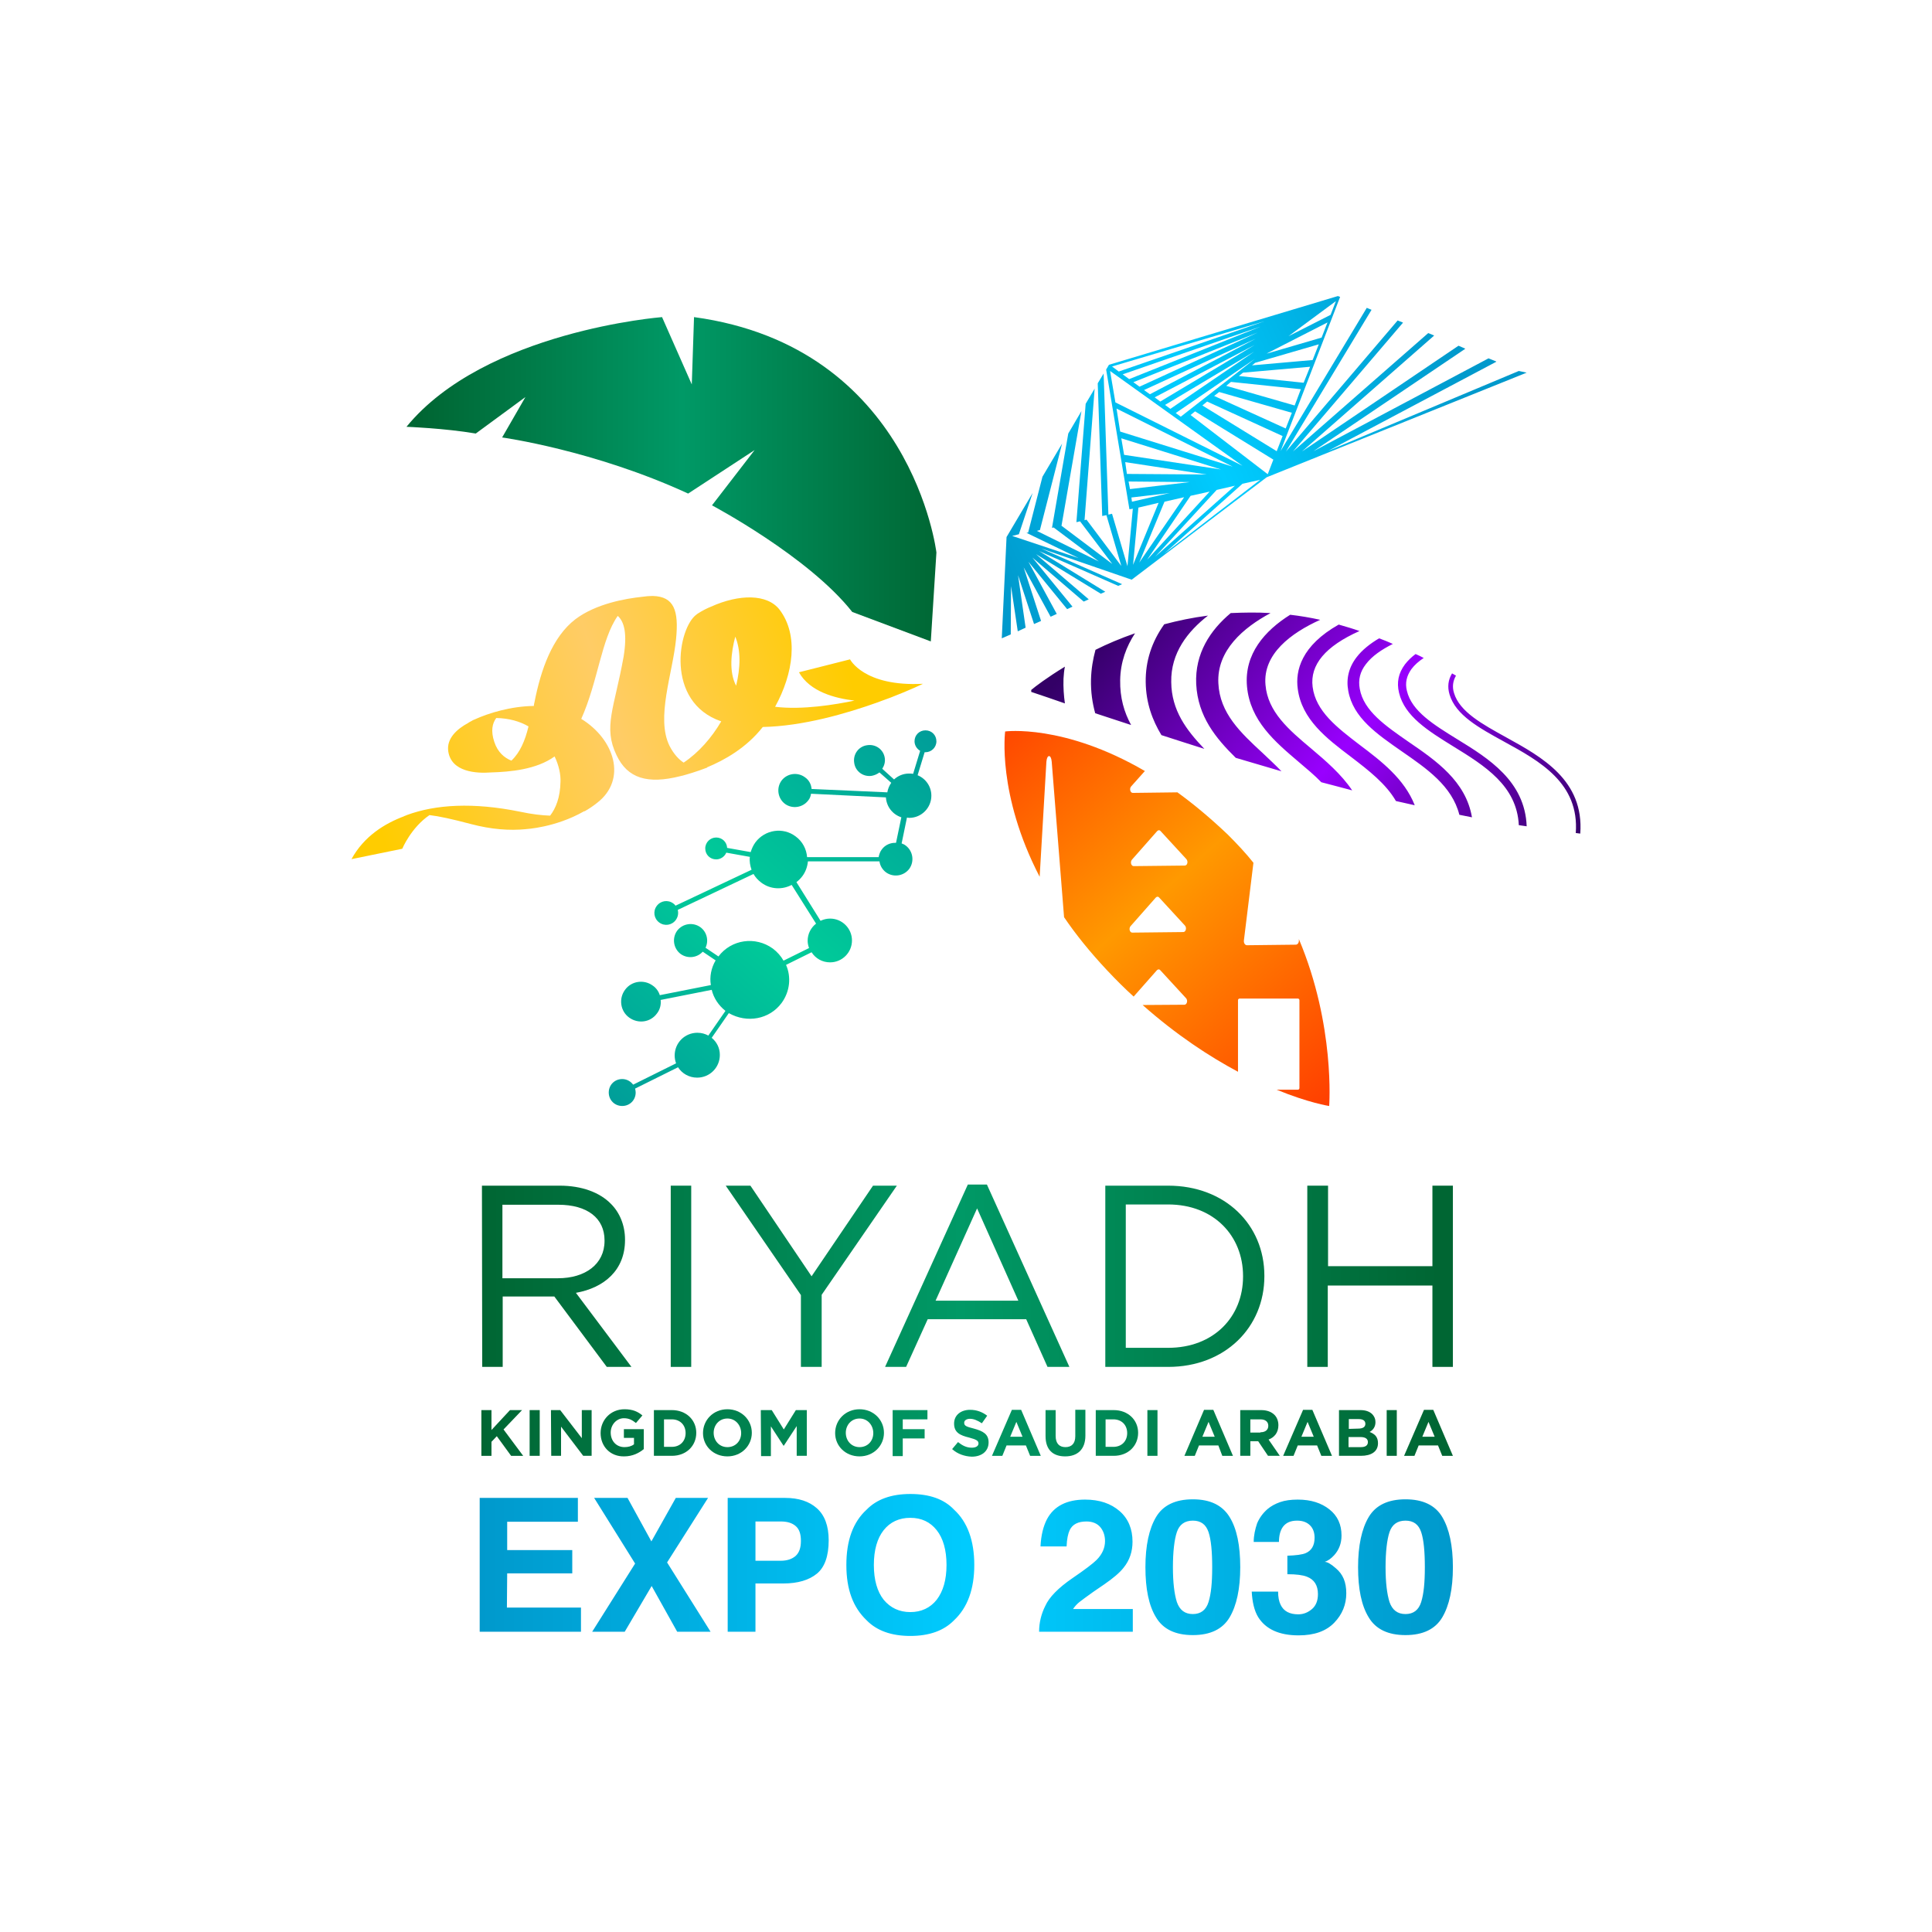
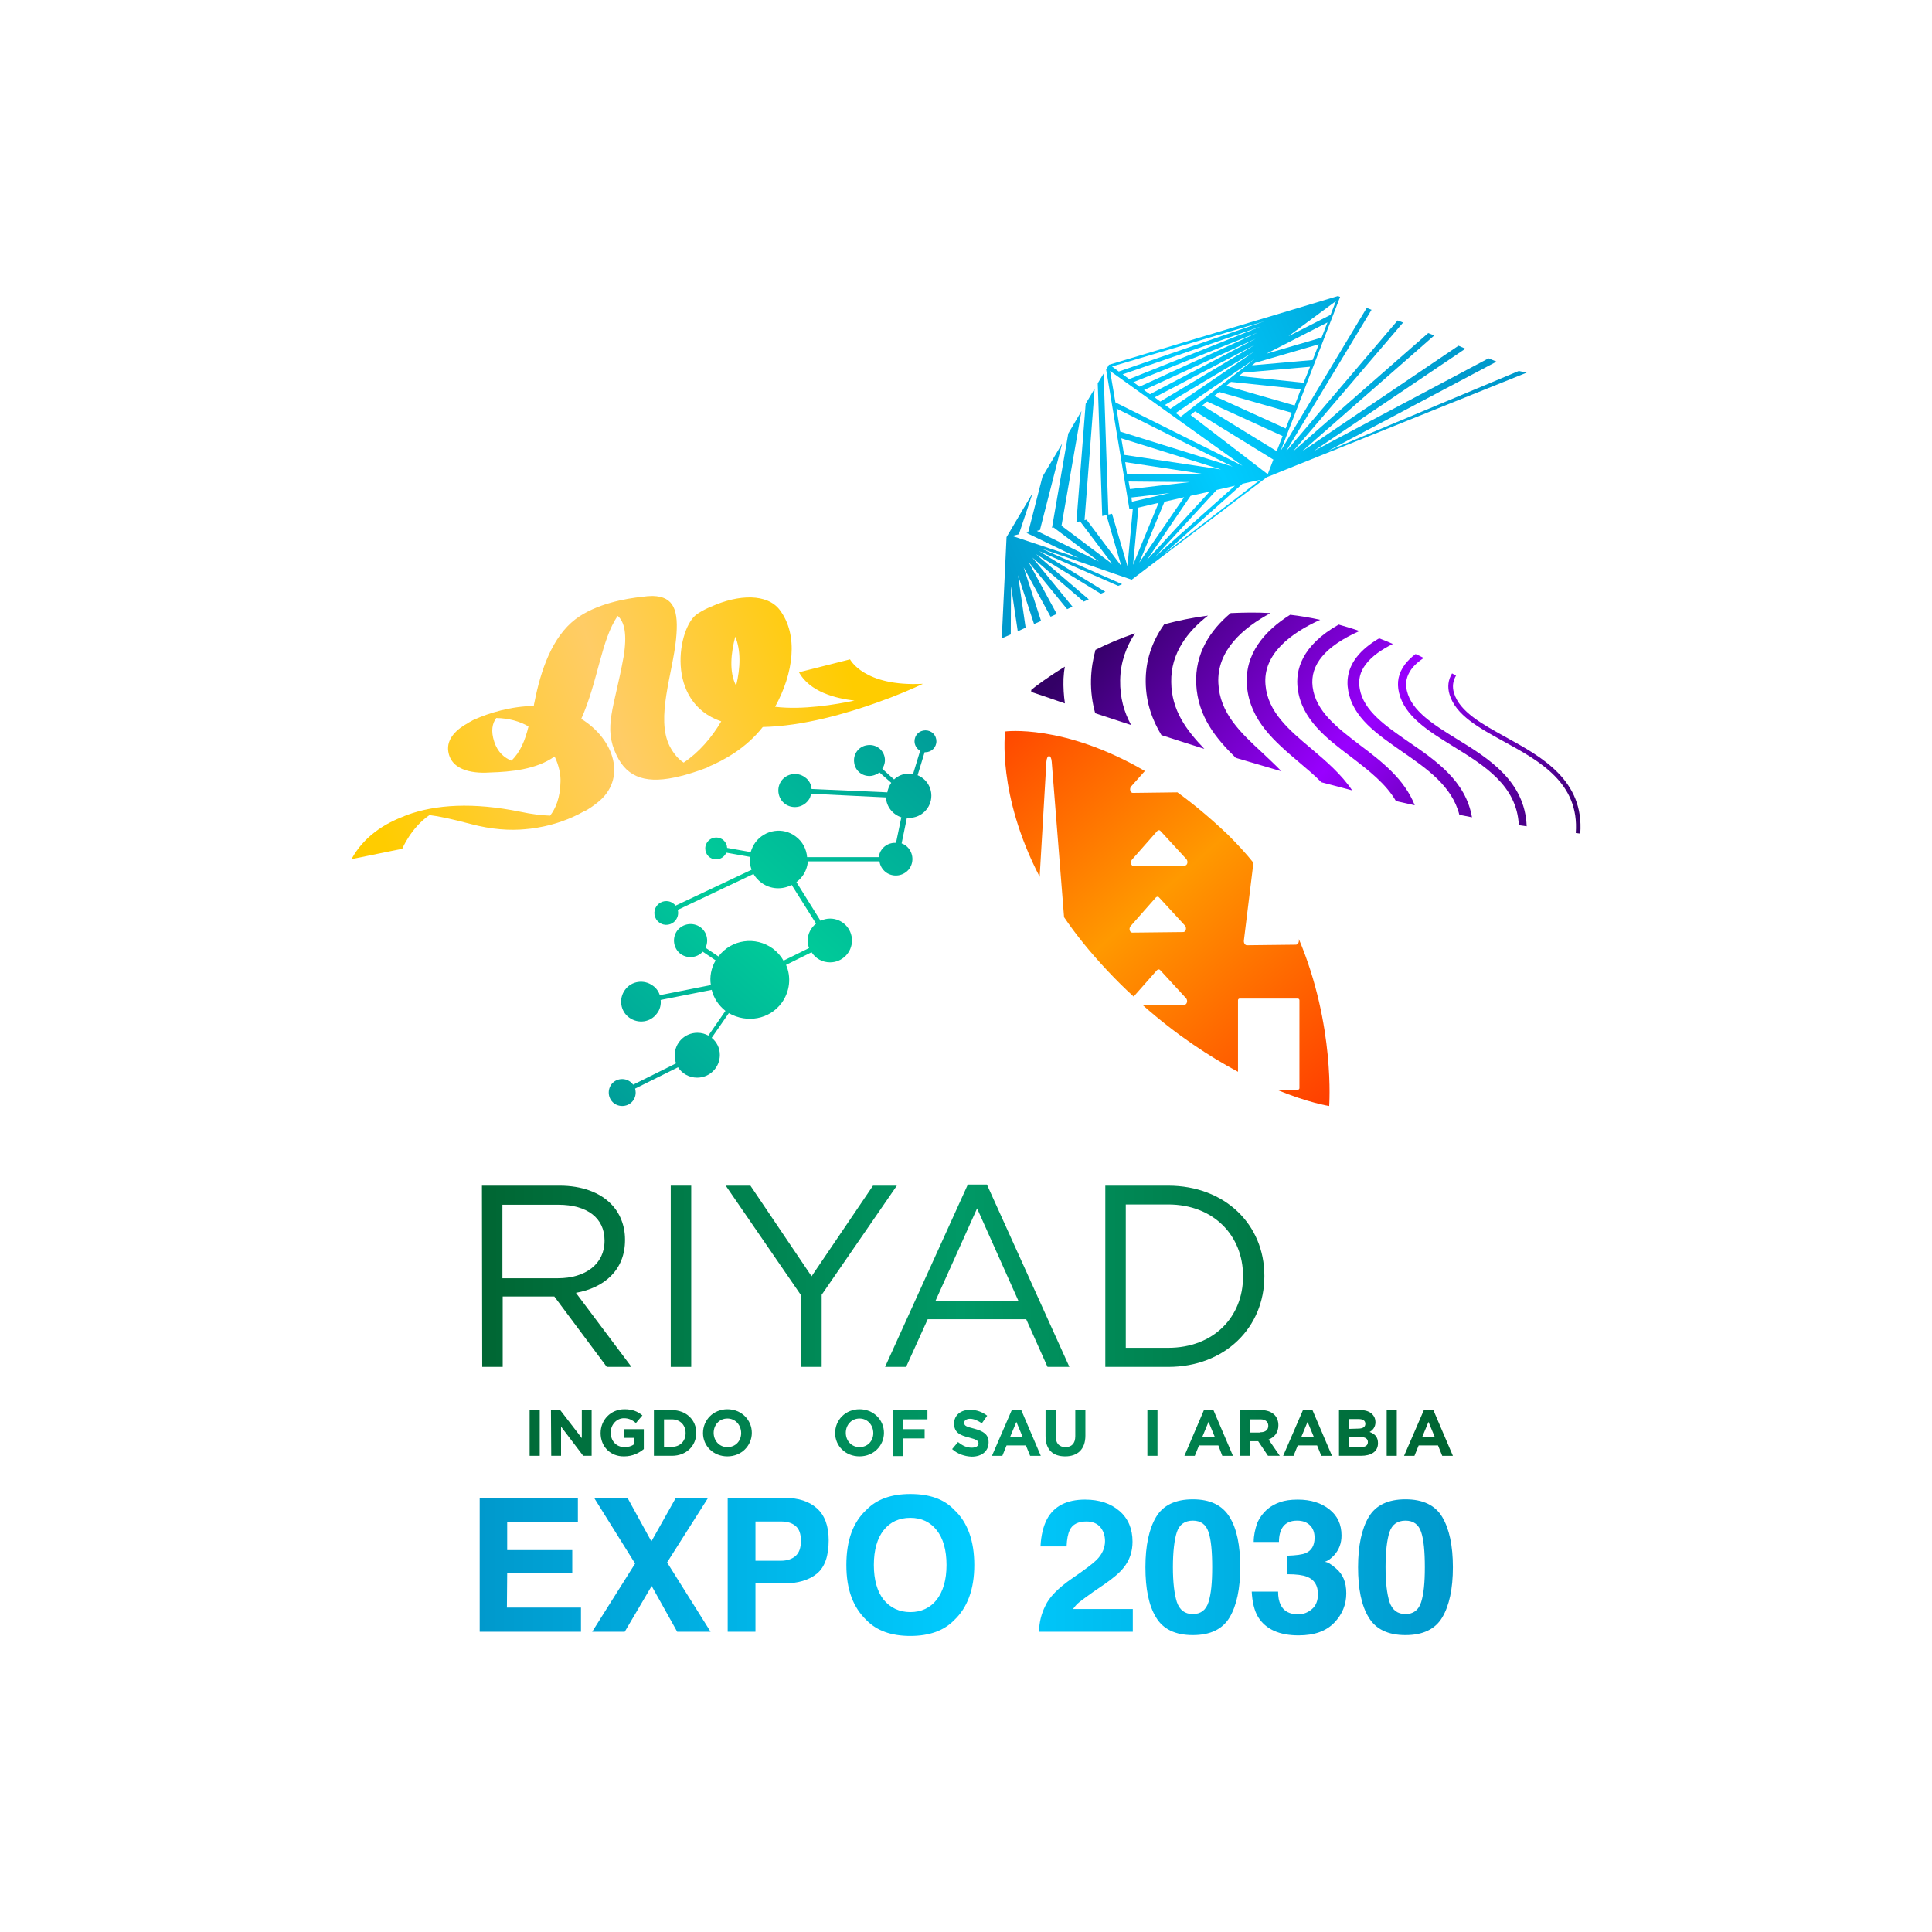
<svg xmlns="http://www.w3.org/2000/svg" xmlns:xlink="http://www.w3.org/1999/xlink" id="a" width="650" height="650" viewBox="0 0 650 650">
  <defs>
    <style>.ai{fill:url(#ah);}.ai,.aj,.ak,.al,.am,.an,.ao,.ap,.aq,.ar,.as,.at,.au,.av,.aw,.ax,.ay,.az,.ba,.bb,.bc,.bd,.be,.bf,.bg,.bh,.bi,.bj,.bk,.bl,.bm,.bn,.bo{stroke-width:0px;}.aj{fill:url(#ag);}.ak{fill:url(#aa);}.al{fill:url(#af);}.am{fill:url(#ae);}.an{fill:url(#ab);}.ao{fill:url(#ad);}.ap{fill:url(#ac);}.aq{fill:url(#b);}.ar{fill:url(#v);}.as{fill:url(#c);}.at{fill:url(#e);}.au{fill:url(#y);}.av{fill:url(#z);}.aw{fill:url(#x);}.ax{fill:url(#w);}.ay{fill:url(#u);}.az{fill:url(#t);}.ba{fill:url(#f);}.bb{fill:url(#d);}.bc{fill:url(#s);}.bd{fill:url(#j);}.be{fill:url(#q);}.bf{fill:url(#r);}.bg{fill:url(#i);}.bh{fill:url(#h);}.bi{fill:url(#m);}.bj{fill:url(#g);}.bk{fill:url(#o);}.bl{fill:url(#p);}.bm{fill:url(#k);}.bn{fill:url(#n);}.bo{fill:url(#l);}</style>
    <linearGradient id="b" x1="162.142" y1="269.28" x2="484.091" y2="269.28" gradientTransform="translate(0 160.11)" gradientUnits="userSpaceOnUse">
      <stop offset="0" stop-color="#063" />
      <stop offset=".5" stop-color="#096" />
      <stop offset="1" stop-color="#063" />
    </linearGradient>
    <linearGradient id="c" x1="162.166" y1="269.28" x2="484.115" y2="269.28" xlink:href="#b" />
    <linearGradient id="d" x1="162.166" y1="269.28" x2="484.115" y2="269.28" xlink:href="#b" />
    <linearGradient id="e" x1="162.166" y1="269.092" x2="484.115" y2="269.092" xlink:href="#b" />
    <linearGradient id="f" x1="162.166" y1="269.28" x2="484.115" y2="269.28" xlink:href="#b" />
    <linearGradient id="g" x1="162.166" y1="269.28" x2="484.115" y2="269.28" xlink:href="#b" />
    <linearGradient id="h" x1="162.166" y1="321.995" x2="484.115" y2="321.995" xlink:href="#b" />
    <linearGradient id="i" x1="162.166" y1="321.995" x2="484.115" y2="321.995" xlink:href="#b" />
    <linearGradient id="j" x1="162.166" y1="321.995" x2="484.115" y2="321.995" xlink:href="#b" />
    <linearGradient id="k" x1="162.166" y1="321.948" x2="484.115" y2="321.948" xlink:href="#b" />
    <linearGradient id="l" x1="162.166" y1="321.995" x2="484.115" y2="321.995" xlink:href="#b" />
    <linearGradient id="m" x1="162.166" y1="321.947" x2="484.115" y2="321.947" xlink:href="#b" />
    <linearGradient id="n" x1="162.166" y1="322.042" x2="484.115" y2="322.042" xlink:href="#b" />
    <linearGradient id="o" x1="162.166" y1="321.947" x2="484.115" y2="321.947" xlink:href="#b" />
    <linearGradient id="p" x1="162.166" y1="322.042" x2="484.115" y2="322.042" xlink:href="#b" />
    <linearGradient id="q" x1="162.166" y1="322.089" x2="484.115" y2="322.089" xlink:href="#b" />
    <linearGradient id="r" x1="162.166" y1="321.947" x2="484.115" y2="321.947" xlink:href="#b" />
    <linearGradient id="s" x1="162.166" y1="322.042" x2="484.115" y2="322.042" xlink:href="#b" />
    <linearGradient id="t" x1="162.166" y1="321.995" x2="484.115" y2="321.995" xlink:href="#b" />
    <linearGradient id="u" x1="162.166" y1="321.995" x2="484.115" y2="321.995" xlink:href="#b" />
    <linearGradient id="v" x1="162.166" y1="321.947" x2="484.115" y2="321.947" xlink:href="#b" />
    <linearGradient id="w" x1="162.166" y1="321.995" x2="484.115" y2="321.995" xlink:href="#b" />
    <linearGradient id="x" x1="162.166" y1="321.947" x2="484.115" y2="321.947" xlink:href="#b" />
    <linearGradient id="y" x1="162.166" y1="321.995" x2="484.115" y2="321.995" xlink:href="#b" />
    <linearGradient id="z" x1="162.166" y1="321.995" x2="484.115" y2="321.995" xlink:href="#b" />
    <linearGradient id="aa" x1="162.166" y1="321.947" x2="484.115" y2="321.947" xlink:href="#b" />
    <linearGradient id="ab" x1="161.387" y1="366.403" x2="488.811" y2="366.403" gradientTransform="translate(0 160.11)" gradientUnits="userSpaceOnUse">
      <stop offset="0" stop-color="#09c" />
      <stop offset=".51" stop-color="#0cf" />
      <stop offset="1" stop-color="#09c" />
    </linearGradient>
    <linearGradient id="ac" x1="141.564" y1="1.131" x2="317.363" y2="1.131" xlink:href="#b" />
    <linearGradient id="ad" x1="122.929" y1="104.066" x2="280.707" y2="51.738" gradientTransform="translate(0 160.11)" gradientUnits="userSpaceOnUse">
      <stop offset="0" stop-color="#fc0" />
      <stop offset=".52" stop-color="#fc6" />
      <stop offset="1" stop-color="#fc0" />
    </linearGradient>
    <linearGradient id="ae" x1="317.588" y1="79.959" x2="196.835" y2="213.596" gradientTransform="translate(0 160.11)" gradientUnits="userSpaceOnUse">
      <stop offset="0" stop-color="#099" />
      <stop offset=".52" stop-color="#0c9" />
      <stop offset="1" stop-color="#099" />
    </linearGradient>
    <linearGradient id="af" x1="486.03" y1="-50.61" x2="327.346" y2="21.279" xlink:href="#ab" />
    <linearGradient id="ag" x1="382.787" y1="38.345" x2="508.369" y2="149.753" gradientTransform="translate(0 160.11)" gradientUnits="userSpaceOnUse">
      <stop offset="0" stop-color="#306" />
      <stop offset=".52" stop-color="#90f" />
      <stop offset="1" stop-color="#306" />
    </linearGradient>
    <linearGradient id="ah" x1="327.669" y1="69.807" x2="458.079" y2="217.121" gradientTransform="translate(0 160.11)" gradientUnits="userSpaceOnUse">
      <stop offset="0" stop-color="#f30" />
      <stop offset=".48" stop-color="#f90" />
      <stop offset="1" stop-color="#f30" />
    </linearGradient>
  </defs>
  <path class="aq" d="M162.142,398.904h26.145c7.456,0,13.497,2.265,17.273,6.135,2.926,2.926,4.719,7.173,4.719,11.987v.189c0,10.099-6.985,16.046-16.517,17.744l18.688,24.918h-8.306l-17.65-23.691h-17.367v23.691h-6.89l-.094-60.973h0ZM187.721,430.051c9.155,0,15.668-4.719,15.668-12.553v-.189c0-7.456-5.758-11.987-15.574-11.987h-18.783v24.729h18.688Z" />
  <path class="as" d="M225.664,398.904h6.89v60.973h-6.89v-60.973Z" />
  <path class="bb" d="M269.459,435.714l-25.295-36.81h8.306l20.576,30.487,20.67-30.487h8.023l-25.295,36.716v24.257h-6.985v-24.163h0Z" />
  <path class="at" d="M325.618,398.526h6.418l27.749,61.351h-7.362l-7.173-16.046h-33.129l-7.268,16.046h-7.079l27.844-61.351h0ZM342.607,437.602l-13.875-31.053-13.969,31.053h27.844Z" />
  <path class="ba" d="M371.867,398.904h21.142c19.16,0,32.374,13.12,32.374,30.298v.189c0,17.178-13.214,30.487-32.374,30.487h-21.142v-60.973h0ZM393.009,453.459c15.385,0,25.201-10.477,25.201-23.974v-.189c0-13.497-9.816-24.068-25.201-24.068h-14.252v48.231l14.252 0h0Z" />
-   <path class="bj" d="M439.919,398.904h6.89v27.089h35.111v-27.089h6.89v60.973h-6.89v-27.372h-35.206v27.372h-6.89v-60.973h.094Z" />
-   <path class="bh" d="M161.953,474.412h3.398v6.701l6.229-6.701h4.059l-6.229,6.513,6.607,8.872h-4.059l-4.814-6.607-1.793,1.888v4.719h-3.398v-15.385h0Z" />
  <path class="bg" d="M178.188,474.412h3.398v15.385h-3.398v-15.385h0Z" />
  <path class="bd" d="M185.361,474.412h3.115l7.268,9.439v-9.439h3.304v15.385h-2.832l-7.456-9.816v9.816h-3.304l-.094-15.385h0Z" />
  <path class="bm" d="M202.067,482.152h0c0-4.436,3.398-8.023,8.023-8.023,2.737,0,4.436.755,6.041,2.076l-2.171,2.548c-1.227-.944-2.265-1.605-4.059-1.605-2.454,0-4.436,2.171-4.436,4.814h0c0,2.832,1.888,4.908,4.625,4.908,1.227,0,2.36-.283,3.209-.944v-2.171h-3.398v-2.926h6.701v6.701c-1.605,1.321-3.775,2.454-6.607,2.454-4.625.094-7.928-3.303-7.928-7.834h0Z" />
  <path class="bo" d="M220,474.412h6.041c4.814,0,8.212,3.304,8.212,7.645h0c0,4.342-3.304,7.74-8.212,7.74h-6.041v-15.385h0ZM226.041,486.777c2.737,0,4.625-1.888,4.625-4.625h0c0-2.737-1.888-4.625-4.625-4.625h-2.643v9.25h2.643v0Z" />
  <path class="bi" d="M236.518,482.152h0c0-4.436,3.492-8.023,8.212-8.023s8.212,3.587,8.212,7.928h0c0,4.342-3.492,7.928-8.212,7.928s-8.212-3.492-8.212-7.834ZM249.354,482.152h0c0-2.643-1.888-4.908-4.625-4.908s-4.625,2.171-4.625,4.814h0c0,2.643,1.888,4.814,4.625,4.814s4.625-2.076,4.625-4.719h0Z" />
-   <path class="bn" d="M255.961,474.412h3.681l4.059,6.513,4.059-6.513h3.681v15.385h-3.398v-10.005l-4.342,6.607h-.094l-4.247-6.513v10.005h-3.304l-.094-15.479h0Z" />
  <path class="bk" d="M280.974,482.152h0c0-4.436,3.492-8.023,8.212-8.023s8.212,3.587,8.212,7.928h0c0,4.342-3.492,7.928-8.212,7.928s-8.212-3.492-8.212-7.834ZM293.81,482.152h0c0-2.643-1.888-4.908-4.625-4.908s-4.625,2.171-4.625,4.814h0c0,2.643,1.888,4.814,4.625,4.814s4.625-2.076,4.625-4.719h0Z" />
  <path class="bl" d="M300.323,474.412h11.704v3.115h-8.306v3.304h7.362v3.115h-7.362v5.946h-3.398v-15.479h0Z" />
  <path class="be" d="M320.332,487.532l1.982-2.36c1.416,1.133,2.832,1.888,4.625,1.888,1.416,0,2.265-.566,2.265-1.416h0c0-.849-.566-1.321-3.115-1.982-3.115-.755-5.097-1.699-5.097-4.719h0c0-2.832,2.265-4.625,5.38-4.625,2.265,0,4.153.755,5.758,1.982l-1.793,2.548c-1.416-.944-2.737-1.51-3.964-1.51s-1.982.566-1.982,1.321h0c0,1.038.661,1.321,3.304,1.982,3.115.849,4.908,1.888,4.908,4.625h0c0,3.02-2.36,4.814-5.663,4.814-2.36-.094-4.719-.849-6.607-2.548h0Z" />
  <path class="bf" d="M340.437,474.318h3.115l6.607,15.479h-3.587l-1.416-3.492h-6.513l-1.416,3.492h-3.492l6.701-15.479h0ZM344.023,483.379l-2.076-5.002-2.076,5.002h4.153Z" />
  <path class="bc" d="M351.763,483.19v-8.778h3.398v8.683c0,2.548,1.227,3.775,3.304,3.775s3.304-1.227,3.304-3.681v-8.872h3.398v8.683c0,4.625-2.643,6.985-6.796,6.985s-6.607-2.265-6.607-6.796h0Z" />
-   <path class="az" d="M368.658,474.412h6.041c4.814,0,8.212,3.304,8.212,7.645h0c0,4.342-3.304,7.74-8.212,7.74h-6.041v-15.385h0ZM374.604,486.777c2.737,0,4.625-1.888,4.625-4.625h0c0-2.737-1.888-4.625-4.625-4.625h-2.643v9.25h2.643v0Z" />
  <path class="ay" d="M386.025,474.412h3.398v15.385h-3.398v-15.385h0Z" />
  <path class="ar" d="M405.091,474.318h3.115l6.607,15.479h-3.587l-1.321-3.492h-6.513l-1.416,3.492h-3.492l6.607-15.479h0ZM408.677,483.379l-2.076-5.002-2.076,5.002h4.153Z" />
  <path class="ax" d="M417.172,474.412h7.079c1.982,0,3.492.566,4.53,1.605.849.849,1.321,2.076,1.321,3.492h0c0,2.454-1.321,4.059-3.304,4.814l3.775,5.474h-3.964l-3.304-4.908h-2.643v4.908h-3.398v-15.385h-.094ZM424.062,481.869c1.699,0,2.643-.849,2.643-2.171h0c0-1.416-1.038-2.171-2.643-2.171h-3.398v4.436h3.398v-.094Z" />
  <path class="aw" d="M438.409,474.318h3.115l6.607,15.479h-3.587l-1.416-3.492h-6.513l-1.416,3.492h-3.492l6.701-15.479h0ZM441.995,483.379l-2.076-5.002-2.076,5.002h4.153Z" />
  <path class="au" d="M450.49,474.412h7.173c1.793,0,3.115.472,4.059,1.416.661.755,1.038,1.51,1.038,2.643h0c0,1.699-.944,2.737-1.982,3.304,1.793.661,2.832,1.699,2.832,3.775h0c0,2.832-2.265,4.247-5.758,4.247h-7.362v-15.385h0ZM456.908,480.642c1.51,0,2.454-.472,2.454-1.605h0c0-1.038-.755-1.605-2.265-1.605h-3.304v3.304l3.115-.094h0ZM457.852,486.871c1.51,0,2.36-.566,2.36-1.699h0c0-1.038-.755-1.699-2.548-1.699h-3.964v3.398h4.153Z" />
  <path class="av" d="M466.536,474.412h3.398v15.385h-3.398v-15.385h0Z" />
  <path class="ak" d="M479.089,474.318h3.115l6.607,15.479h-3.587l-1.416-3.492h-6.513l-1.416,3.492h-3.492l6.701-15.479h0ZM482.676,483.379l-2.076-5.002-2.076,5.002h4.153Z" />
  <path class="an" d="M274.838,507.447c-2.643-2.36-6.229-3.492-10.666-3.492h-19.349v45.022h9.344v-16.234h9.344c4.908,0,8.683-1.133,11.326-3.304s3.964-5.946,3.964-11.232c0-4.814-1.321-8.4-3.964-10.76h0ZM267.665,523.493c-1.227,1.038-2.832,1.605-5.002,1.605h-8.495v-13.214h8.495c2.171,0,3.775.472,5.002,1.51s1.793,2.643,1.793,5.002-.566,3.964-1.793,5.097h0ZM170.637,529.345h21.897v-7.834h-21.897v-9.533h23.785v-8.023h-33.035v45.022h34.073v-8.117h-24.918l.094-11.515h0ZM238.217,503.955h-10.854l-8.212,14.63-8.023-14.63h-11.232l13.78,22.086-14.441,22.936h10.949l9.061-15.385,8.589,15.385h11.232l-14.63-23.313,13.78-21.709h0ZM445.676,525.475c1.133-.378,2.171-1.133,3.209-2.265,1.605-1.793,2.454-3.964,2.454-6.607,0-3.681-1.321-6.607-4.059-8.778-2.737-2.171-6.229-3.304-10.666-3.304-2.36,0-4.342.283-5.946.849-1.605.566-3.02,1.321-4.247,2.36-1.605,1.416-2.737,3.02-3.492,4.814-.661,1.982-1.133,4.059-1.133,6.229h8.495c0-2.171.472-3.964,1.416-5.191,1.038-1.321,2.548-1.982,4.719-1.982,1.888,0,3.304.566,4.342,1.605,1.038,1.038,1.51,2.454,1.51,4.153,0,2.643-1.038,4.342-3.02,5.191-1.133.472-3.209.755-6.135.849v6.229c3.02,0,5.191.283,6.607.849,2.454.944,3.681,2.926,3.681,5.852,0,2.171-.661,3.87-1.982,5.002-1.321,1.133-2.832,1.793-4.625,1.793-2.926,0-4.908-1.038-5.946-3.209-.566-1.133-.849-2.643-.849-4.436h-8.872c.189,3.492.849,6.418,2.171,8.589,2.548,4.059,7.079,6.135,13.592,6.135,5.286,0,9.25-1.416,11.987-4.247s4.059-6.135,4.059-9.91-1.133-6.418-3.492-8.4c-1.699-1.51-2.926-2.171-3.775-2.171h0ZM401.315,504.427c-5.852,0-10.005,1.982-12.364,5.946s-3.587,9.627-3.587,16.895,1.133,12.931,3.587,16.895c2.36,3.964,6.513,5.946,12.364,5.946s10.005-1.982,12.364-5.946,3.587-9.627,3.587-16.895-1.133-12.931-3.587-16.895-6.513-5.946-12.364-5.946ZM406.601,538.972c-.849,2.737-2.643,4.059-5.286,4.059s-4.436-1.321-5.38-4.059c-.849-2.737-1.321-6.607-1.321-11.704s.472-9.25,1.321-11.798,2.643-3.87,5.38-3.87,4.436,1.321,5.286,3.87c.849,2.548,1.227,6.513,1.227,11.798s-.378,8.967-1.227,11.704ZM306.269,502.634c-6.418,0-11.326,1.793-14.724,5.286-4.53,4.153-6.796,10.288-6.796,18.594s2.265,14.252,6.796,18.594c3.398,3.492,8.306,5.286,14.724,5.286s11.326-1.793,14.724-5.286c4.53-4.247,6.796-10.477,6.796-18.594s-2.265-14.441-6.796-18.594c-3.398-3.587-8.306-5.286-14.724-5.286ZM315.141,538.217c-2.171,2.737-5.191,4.153-8.872,4.153s-6.701-1.416-8.967-4.153c-2.171-2.737-3.304-6.701-3.304-11.704s1.133-8.967,3.304-11.704,5.191-4.153,8.967-4.153,6.701,1.416,8.872,4.153,3.304,6.701,3.304,11.704-1.133,8.872-3.304,11.704h0ZM485.224,510.373c-2.36-3.964-6.513-5.946-12.364-5.946s-10.005,1.982-12.364,5.946c-2.36,3.964-3.587,9.627-3.587,16.895s1.133,12.931,3.587,16.895c2.36,3.964,6.513,5.946,12.364,5.946s10.005-1.982,12.364-5.946c2.36-3.964,3.587-9.627,3.587-16.895s-1.227-12.931-3.587-16.895ZM478.145,538.972c-.849,2.737-2.643,4.059-5.286,4.059s-4.436-1.321-5.38-4.059c-.849-2.737-1.321-6.607-1.321-11.704s.472-9.25,1.321-11.798,2.643-3.87,5.38-3.87,4.436,1.321,5.286,3.87c.849,2.548,1.227,6.513,1.227,11.798s-.378,8.967-1.227,11.704ZM363.183,538.972c.849-.661,2.36-1.793,4.625-3.398l3.587-2.454c3.02-2.076,5.286-3.964,6.607-5.663,2.076-2.548,3.02-5.474,3.02-8.778,0-4.247-1.416-7.74-4.342-10.288s-6.796-3.87-11.609-3.87c-6.135,0-10.477,2.171-12.836,6.607-1.227,2.36-1.982,5.38-2.171,9.155h8.778c.094-2.454.472-4.247,1.038-5.474.944-1.982,2.832-2.926,5.663-2.926,1.982,0,3.587.661,4.625,1.888,1.038,1.227,1.605,2.832,1.605,4.719,0,2.265-.944,4.436-2.832,6.324-1.227,1.227-3.964,3.304-8.117,6.135-4.814,3.304-7.834,6.418-9.155,9.344-1.321,2.643-2.076,5.569-2.076,8.683h31.525v-7.645h-20.104c.661-.944,1.321-1.699,2.171-2.36h0Z" />
-   <path class="ap" d="M176.772,133.586l-7.834,13.592s30.864,4.247,62.578,18.877l22.369-14.63-14.347,18.594s32.469,17.178,47.193,35.867l26.428,9.91,1.888-29.92s-8.212-69.185-81.549-79.19l-.755,22.653-10.005-22.653s-59.557,4.625-85.985,36.905c0,0,12.742.472,23.313,2.265l16.706-12.27h0Z" />
  <path class="ao" d="M285.976,221.837l-17.178,4.342c3.681,6.607,12.27,8.778,18.688,9.533-6.324,1.321-17.556,3.209-26.711,2.076,6.135-11.137,8.023-24.068,1.51-32.657-4.153-5.38-13.592-5.286-23.03-1.038-1.416.566-2.926,1.321-4.53,2.36-.283.189-.378.283-.378.283-6.229,4.436-10.76,29.448,8.306,35.961-3.209,5.474-7.551,10.477-12.648,13.875-1.605-1.038-3.304-2.832-4.719-5.569-4.719-9.439,1.038-24.446,2.171-36.055.944-9.533-.661-14.252-7.834-14.441h.094-.189c-1.038,0-2.265.094-3.492.283-5.38.566-15.479,2.265-22.464,7.551-7.74,5.946-11.609,16.895-13.78,28.033-.094.378-.189.755-.189,1.133-7.645.094-15.196,2.36-20.104,4.625h0c-.283.094-.472.189-.755.378-.378.189-.661.378-1.038.566l-.094.094h0c-3.87,2.076-7.456,5.286-6.796,9.627,1.038,6.985,9.533,7.456,14.347,7.079h0c6.418-.189,15.29-.944,21.426-5.38,1.51,3.115,2.076,6.229,1.982,8.495-.094,5.38-1.605,8.967-3.492,11.421-2.832-.094-6.135-.472-10.099-1.321-15.762-3.209-28.41-2.454-38.132,1.133-.094,0-.094.094-.189.094-.189.094-.472.189-.755.283h.094c-6.607,2.454-13.592,6.796-17.744,14.441l17.084-3.492s2.926-7.079,9.155-11.326c3.209.378,7.551,1.321,13.969,3.02,6.796,1.793,12.931,2.265,18.594,1.699h-.189s9.91-.472,19.538-5.946c.094-.094.189-.094.283-.094,0,0-.094,0-.094.094,1.51-.849,2.926-1.793,4.342-2.926,10.099-7.834,5.852-21.331-5.38-28.221,5.663-12.648,6.701-26.711,12.27-34.64,2.265,1.982,3.209,6.135,1.982,13.686-3.115,17.367-6.985,23.691-2.36,33.224,3.681,7.74,10.382,9.816,21.52,6.985h0c.094,0,.189,0,.283-.094h.189c1.699-.472,4.719-1.321,8.4-2.737,0,0,.094,0,.094-.094h-.094c5.946-2.454,13.308-6.607,18.783-13.592,13.592-.283,28.127-4.53,38.698-8.306h0s1.699-.661,4.342-1.605c6.607-2.548,10.854-4.625,10.854-4.625-20.01,1.038-24.54-8.306-24.54-8.212h0ZM172.053,255.91c-2.36-.944-4.625-2.832-5.758-6.324-1.227-3.681-.661-6.229.661-8.023,4.342.094,7.928,1.133,10.854,2.832-1.133,4.719-2.832,8.778-5.758,11.515h0ZM247.655,230.709c-2.454-4.719-1.699-11.137-.283-16.517,1.888,4.53,1.793,10.382.283,16.517Z" />
  <path class="am" d="M262.946,337.459c2.832-3.87,3.304-8.778,1.51-12.836l8.589-4.247c1.321,2.076,3.587,3.398,6.229,3.398,4.059,0,7.362-3.304,7.362-7.362s-3.304-7.362-7.362-7.362c-1.133,0-2.265.283-3.209.755l-8.117-13.025c.755-.566,1.416-1.227,1.982-1.982,1.133-1.51,1.699-3.209,1.888-5.002h24.068c.189,1.416.944,2.737,2.171,3.681,2.454,1.793,5.946,1.321,7.834-1.133,1.793-2.454,1.321-5.946-1.133-7.834-.472-.378-.944-.566-1.416-.755l1.793-8.683c.283,0,.472.094.755.094,4.153,0,7.456-3.398,7.456-7.456,0-3.115-1.888-5.758-4.625-6.89l2.36-7.74h.283c1.982,0,3.681-1.605,3.681-3.681s-1.605-3.681-3.681-3.681-3.681,1.605-3.681,3.681c0,1.321.755,2.548,1.888,3.209l-2.36,7.74c-.472-.094-.944-.094-1.416-.094-1.888,0-3.681.755-5.002,1.982l-3.964-3.587c.661-1.038,1.038-2.265.849-3.587-.378-2.832-3.02-4.814-5.946-4.342-2.832.378-4.814,3.02-4.342,5.946.378,2.832,3.02,4.814,5.946,4.342.944-.189,1.793-.566,2.548-1.133l3.964,3.492c-.661.944-1.133,2.076-1.321,3.209l-25.484-1.133c-.094-1.51-.849-3.02-2.265-3.964-2.454-1.793-5.946-1.321-7.834,1.133-1.793,2.454-1.321,5.946,1.133,7.834,2.454,1.793,5.946,1.321,7.834-1.133.566-.661.849-1.51.944-2.265l25.201,1.227c.189,3.115,2.265,5.758,5.191,6.701l-1.793,8.589c-1.793-.094-3.681.661-4.814,2.265-.566.755-.849,1.605-1.038,2.548h-24.068c-.189-2.643-1.51-5.286-3.87-6.985-4.247-3.209-10.288-2.265-13.497,1.982-.755,1.038-1.227,2.076-1.605,3.304l-7.928-1.416c-.094-1.982-1.699-3.492-3.681-3.492s-3.681,1.605-3.681,3.681,1.605,3.681,3.681,3.681c1.51,0,2.832-.944,3.398-2.265l7.928,1.416c-.189,1.51.094,2.926.566,4.342l-25.579,12.081c-.189-.283-.472-.566-.755-.755-1.793-1.321-4.247-.944-5.569.849s-.944,4.247.849,5.569,4.247.944,5.569-.849c.755-1.038.944-2.265.661-3.398l25.484-12.081c.661,1.133,1.51,2.076,2.643,2.926,3.02,2.265,6.985,2.454,10.194.755l8.212,13.025c-1.699,1.321-2.832,3.398-2.832,5.758,0,.849.189,1.699.472,2.454l-8.589,4.247c-.849-1.51-2.076-2.926-3.587-4.059-5.852-4.247-13.969-3.115-18.311,2.643l-4.342-2.926c1.133-2.36.472-5.286-1.699-6.89-2.454-1.793-5.946-1.321-7.834,1.133-1.793,2.454-1.321,5.946,1.133,7.834,2.36,1.699,5.569,1.321,7.456-.755l4.342,2.926c-1.51,2.548-2.076,5.569-1.605,8.306l-17.178,3.398c-.378-1.227-1.227-2.454-2.36-3.209-2.926-2.171-7.173-1.605-9.344,1.416-2.171,2.926-1.605,7.173,1.416,9.344s7.173,1.605,9.344-1.416c1.038-1.321,1.416-3.02,1.227-4.53l17.178-3.398c.661,2.737,2.265,5.191,4.625,7.079l-5.758,8.306c-1.038-.566-2.265-.944-3.681-.944-4.247,0-7.645,3.398-7.645,7.645,0,.944.189,1.888.472,2.643l-14.441,7.173c-.849-1.133-2.171-1.888-3.681-1.888-2.548,0-4.53,1.982-4.53,4.53s1.982,4.53,4.53,4.53,4.53-1.982,4.53-4.53c0-.472-.094-.849-.189-1.321l14.441-7.173c1.321,2.076,3.681,3.492,6.418,3.492,4.247,0,7.645-3.398,7.645-7.645,0-2.36-1.038-4.342-2.737-5.758l5.758-8.306c6.135,3.492,13.686,2.076,17.744-3.398h0Z" />
  <path class="al" d="M510.991,124.808l-64.182,26.9,56.631-30.015-.094-.094-2.548-1.038-58.897,31.242,51.063-34.451-.094-.094-2.171-.944-52.667,35.583,44.456-38.981-.094-.094-1.888-.755-45.494,39.831,36.999-43.323-.094-.094-1.699-.661-37.565,44.078,28.788-47.665-1.605-.661-28.976,48.137,20.01-51.818-.755-.283-77.019,23.124-.944,1.605,7.834,47.004,1.227-.189v.094h-.094l-1.793,19.255-5.191-17.65-1.227.283-1.605-47.476-1.982,3.304,1.51,44.644,1.416-.283,5.002,17.084-11.704-15.574-.661.189,3.398-44.267-3.02,5.097-3.115,39.831,1.227-.283,10.854,14.347-17.178-12.931h.094l6.701-38.509-4.436,7.551-5.474,31.714.566-.094,15.196,11.421-20.859-10.288,1.038-.283,7.456-29.071-6.607,11.137-4.814,18.783-.566.094,17.556,8.495-22.369-7.456,2.265-.566,4.625-13.875-8.778,14.819-1.605,34.073,3.02-1.321.094-16.234,2.265,15.196,2.643-1.227-2.548-17.65,5.38,16.423,2.36-1.038-5.852-18.028,9.061,16.612,2.076-.944-9.533-17.556,13.025,15.951,1.793-.849-13.497-16.517,17.273,14.819,1.699-.755-17.744-15.196,21.803,13.308,1.51-.661-22.275-13.686,26.617,11.704,1.321-.566-27.183-11.987,30.392,10.477,45.399-34.451,87.495-35.206-2.643-.566h0ZM432.557,144.157l-24.068-10.949,1.699-1.321,24.446,6.985-2.076,5.286ZM423.118,111.877l-39.736,18.216-2.076-1.51,41.813-16.706h0ZM379.89,127.545l-2.171-1.605,46.343-16.046-44.172,17.65ZM422.458,113.954l-35.583,18.688-1.982-1.416,37.565-17.273h0ZM422.174,116.03l-31.808,19.066-1.888-1.416,33.696-17.65h0ZM421.986,118.295l-28.221,19.255-1.793-1.321,30.015-17.933ZM422.174,120.75l-24.918,19.443-1.699-1.227,26.617-18.216ZM435.577,136.418l-23.03-6.607,1.605-1.321,23.502,2.454-2.076,5.474ZM438.598,128.772l-21.803-2.265,1.416-1.133,22.558-1.982-2.171,5.38h0ZM441.618,121.127l-20.387,1.793,1.038-.849,21.426-6.229-2.076,5.286h0ZM449.452,101.306l-1.793,4.625-14.158,7.173,15.951-11.798h0ZM426.327,118.862l20.293-10.382-1.982,5.097-18.405,5.38.094-.094h0ZM425.384,108.102l-48.986,16.895-2.265-1.699,51.251-15.196ZM373.471,124.808l44.55,31.902-42.757-21.331-1.793-10.571h0ZM375.642,137.456l39.076,19.538-37.849-11.798-1.227-7.74ZM377.247,147.461l33.507,10.477-32.563-4.908-.944-5.569h0ZM378.568,155.483l27.372,4.153-26.806-.189-.566-3.964ZM379.701,161.996l20.67.189-20.199,2.36-.472-2.548h0ZM380.834,168.792l-.189-1.416,12.931-1.51-12.742,2.926h0ZM383.004,170.774l6.796-1.605-8.589,20.859,1.793-19.255h0ZM391.782,168.792l6.607-1.51-15.102,21.992,8.495-20.482h0ZM400.56,166.81l6.418-1.416-21.048,22.936,14.63-21.52h0ZM409.338,164.828l6.135-1.416-26.806,23.88,20.67-22.464ZM391.688,186.253l26.334-23.502,5.946-1.321-32.28,24.823h0ZM426.516,159.542l-25.956-19.915,1.51-1.227,26.334,16.234-1.888,4.908ZM404.524,136.418l1.605-1.321,25.39,11.609-1.982,5.097-25.012-15.385h0Z" />
  <path class="aj" d="M441.146,251.851c-7.551-6.324-14.63-12.365-15.385-21.426-.944-10.382,8.589-17.461,18.405-21.897-3.398-.755-6.796-1.321-10.099-1.699-8.589,5.38-15.479,13.214-14.535,24.068,1.038,11.609,9.439,18.688,17.556,25.579,2.548,2.171,5.191,4.342,7.456,6.701,3.492.944,6.985,1.793,10.382,2.737-3.681-5.474-8.872-9.91-13.78-14.063h0ZM409.904,229.859c-.566-11.043,8.4-18.688,17.556-23.596-4.625-.283-9.061-.189-13.403,0-6.89,5.758-12.081,13.592-11.609,23.88.566,10.949,6.607,18.216,13.308,24.823,5.191,1.51,10.288,3.02,15.385,4.53-2.076-2.171-4.247-4.153-6.324-6.135-7.456-6.89-14.441-13.403-14.913-23.502h0ZM368.563,218.627c-.849,3.115-1.416,6.418-1.51,10.005-.094,4.153.472,7.928,1.416,11.326,4.059,1.321,8.117,2.643,12.081,3.964-2.36-4.342-3.775-9.155-3.681-15.102.094-6.041,2.076-11.326,5.002-15.762-4.908,1.699-9.344,3.587-13.308,5.569h0ZM357.803,228.349c.094-1.416.189-2.737.472-4.059-6.041,3.681-10.005,6.701-11.326,7.834v.661c3.87,1.321,7.645,2.548,11.326,3.87-.378-2.643-.566-5.38-.472-8.306h0ZM406.412,207.112c-5.191.661-10.099,1.699-14.724,2.926-4.247,5.946-6.324,12.459-6.229,19.443.094,7.079,2.265,12.836,5.286,17.839,4.908,1.605,9.722,3.115,14.441,4.625-6.041-6.324-11.043-12.931-11.137-22.464-.189-9.816,5.569-17.084,12.364-22.369h0ZM490.321,248.736c-7.928-4.908-15.385-9.439-16.989-16.329-.661-2.643-.094-5.002,1.51-7.268,1.038-1.416,2.454-2.643,4.153-3.775-.944-.472-1.793-.944-2.737-1.321-1.416,1.038-2.643,2.265-3.587,3.492-2.171,2.926-2.832,6.041-1.982,9.533,1.888,7.928,9.816,12.836,18.216,18.028,10.571,6.513,21.426,13.214,22.086,26.522.849.094,1.793.283,2.643.378-.566-15.196-12.836-22.841-23.313-29.26h0ZM457.475,250.624c-7.645-5.852-14.819-11.326-15.857-19.538-.944-7.456,4.342-13.686,15.762-18.783-2.36-.849-4.719-1.51-6.985-2.171-12.553,7.079-14.63,15.479-13.78,21.614,1.321,10.288,9.722,16.706,17.839,22.841,6.041,4.625,11.798,9.061,15.196,14.913,2.076.472,4.247.944,6.324,1.416-3.492-8.872-11.232-14.819-18.5-20.293ZM506.744,248.076c-8.023-4.436-15.668-8.589-17.556-14.913-.661-2.076-.378-4.059.661-5.852-.472-.283-.944-.566-1.321-.755-1.321,2.171-1.605,4.53-.849,7.079,2.076,6.985,9.91,11.232,18.311,15.857,12.081,6.607,25.39,13.969,24.163,30.77.472.094,1.038.094,1.51.189,1.321-17.933-12.931-25.767-24.918-32.374h0ZM473.898,249.586c-7.74-5.38-15.102-10.382-16.423-17.839-.566-3.02.094-5.758,2.076-8.306,2.076-2.737,5.286-4.908,9.061-6.796-1.51-.661-3.02-1.321-4.625-1.888-3.02,1.793-5.663,3.87-7.551,6.324-2.643,3.398-3.587,7.268-2.832,11.326,1.605,9.061,9.627,14.535,18.028,20.387,8.306,5.758,16.895,11.609,19.349,21.331,1.416.283,2.832.566,4.247.849-2.076-12.176-12.081-19.066-21.331-25.39h0Z" />
  <path class="ai" d="M436.993,315.939v.283c.094.849-.378,1.605-1.038,1.605l-16.423.189c-.661,0-1.133-.755-1.038-1.605l3.209-26.145c-2.548-3.209-5.474-6.324-8.589-9.439-5.852-5.569-11.515-10.288-16.989-14.252l-15.007.189c-.849,0-1.227-1.416-.566-2.171l4.625-5.191c-27.372-15.951-47.004-13.308-47.004-13.308,0,0-2.832,21.048,11.609,48.892l2.265-38.698c.189-2.548,1.605-2.548,1.793,0l4.153,52.29c3.964,5.852,8.778,11.798,14.441,17.839,3.02,3.209,5.946,6.135,8.967,8.872l7.834-8.872c.378-.378.849-.378,1.133,0l8.683,9.439c.661.755.283,2.171-.566,2.171l-14.064.094c11.515,10.194,22.558,17.367,32.091,22.464v-24.068c0-.283.189-.566.566-.566h19.538c.283,0,.566.189.566.566v29.543c0,.283-.189.566-.566.566h-7.079c10.76,4.436,17.65,5.474,17.65,5.474,0,0,2.076-27.089-10.194-56.159h0ZM398.106,313.579l-17.178.189c-.849,0-1.227-1.416-.566-2.171l8.495-9.627c.378-.378.849-.378,1.133,0l8.683,9.439c.661.755.283,2.171-.566,2.171ZM398.578,291.21l-17.178.189c-.849,0-1.227-1.416-.566-2.171l8.495-9.627c.378-.378.849-.378,1.133,0l8.683,9.439c.661.755.378,2.171-.566,2.171Z" />
</svg>